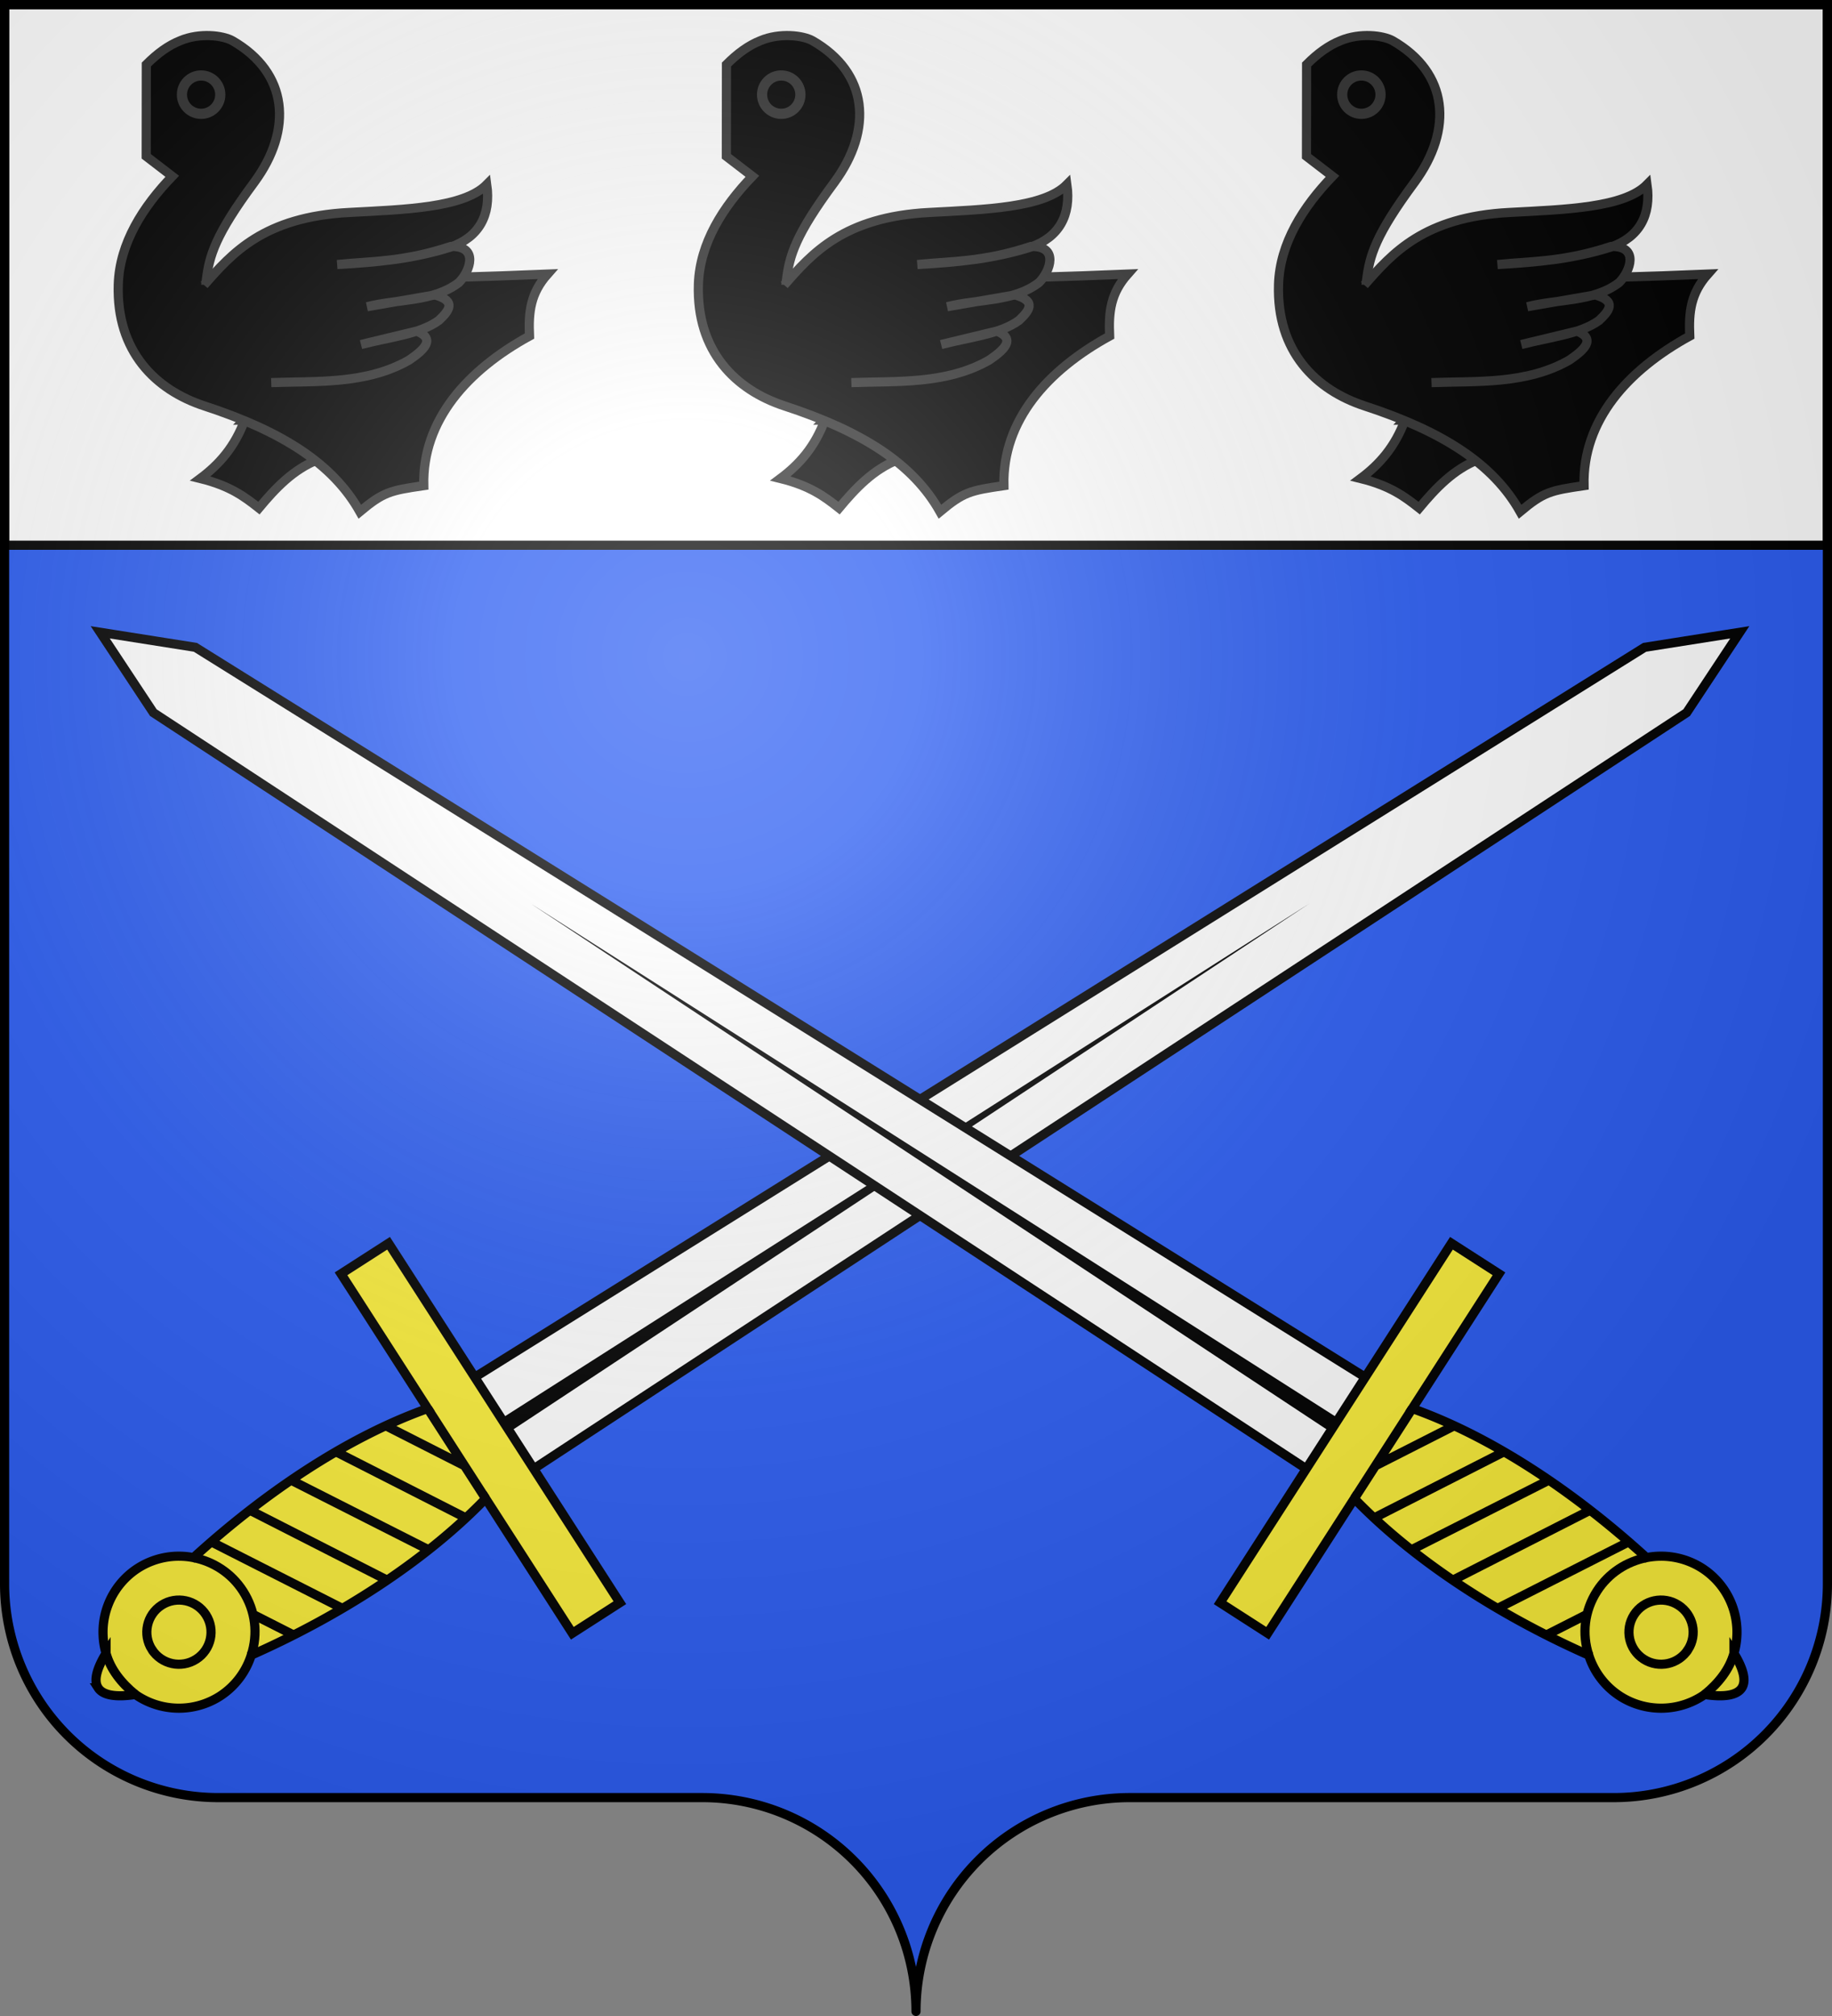
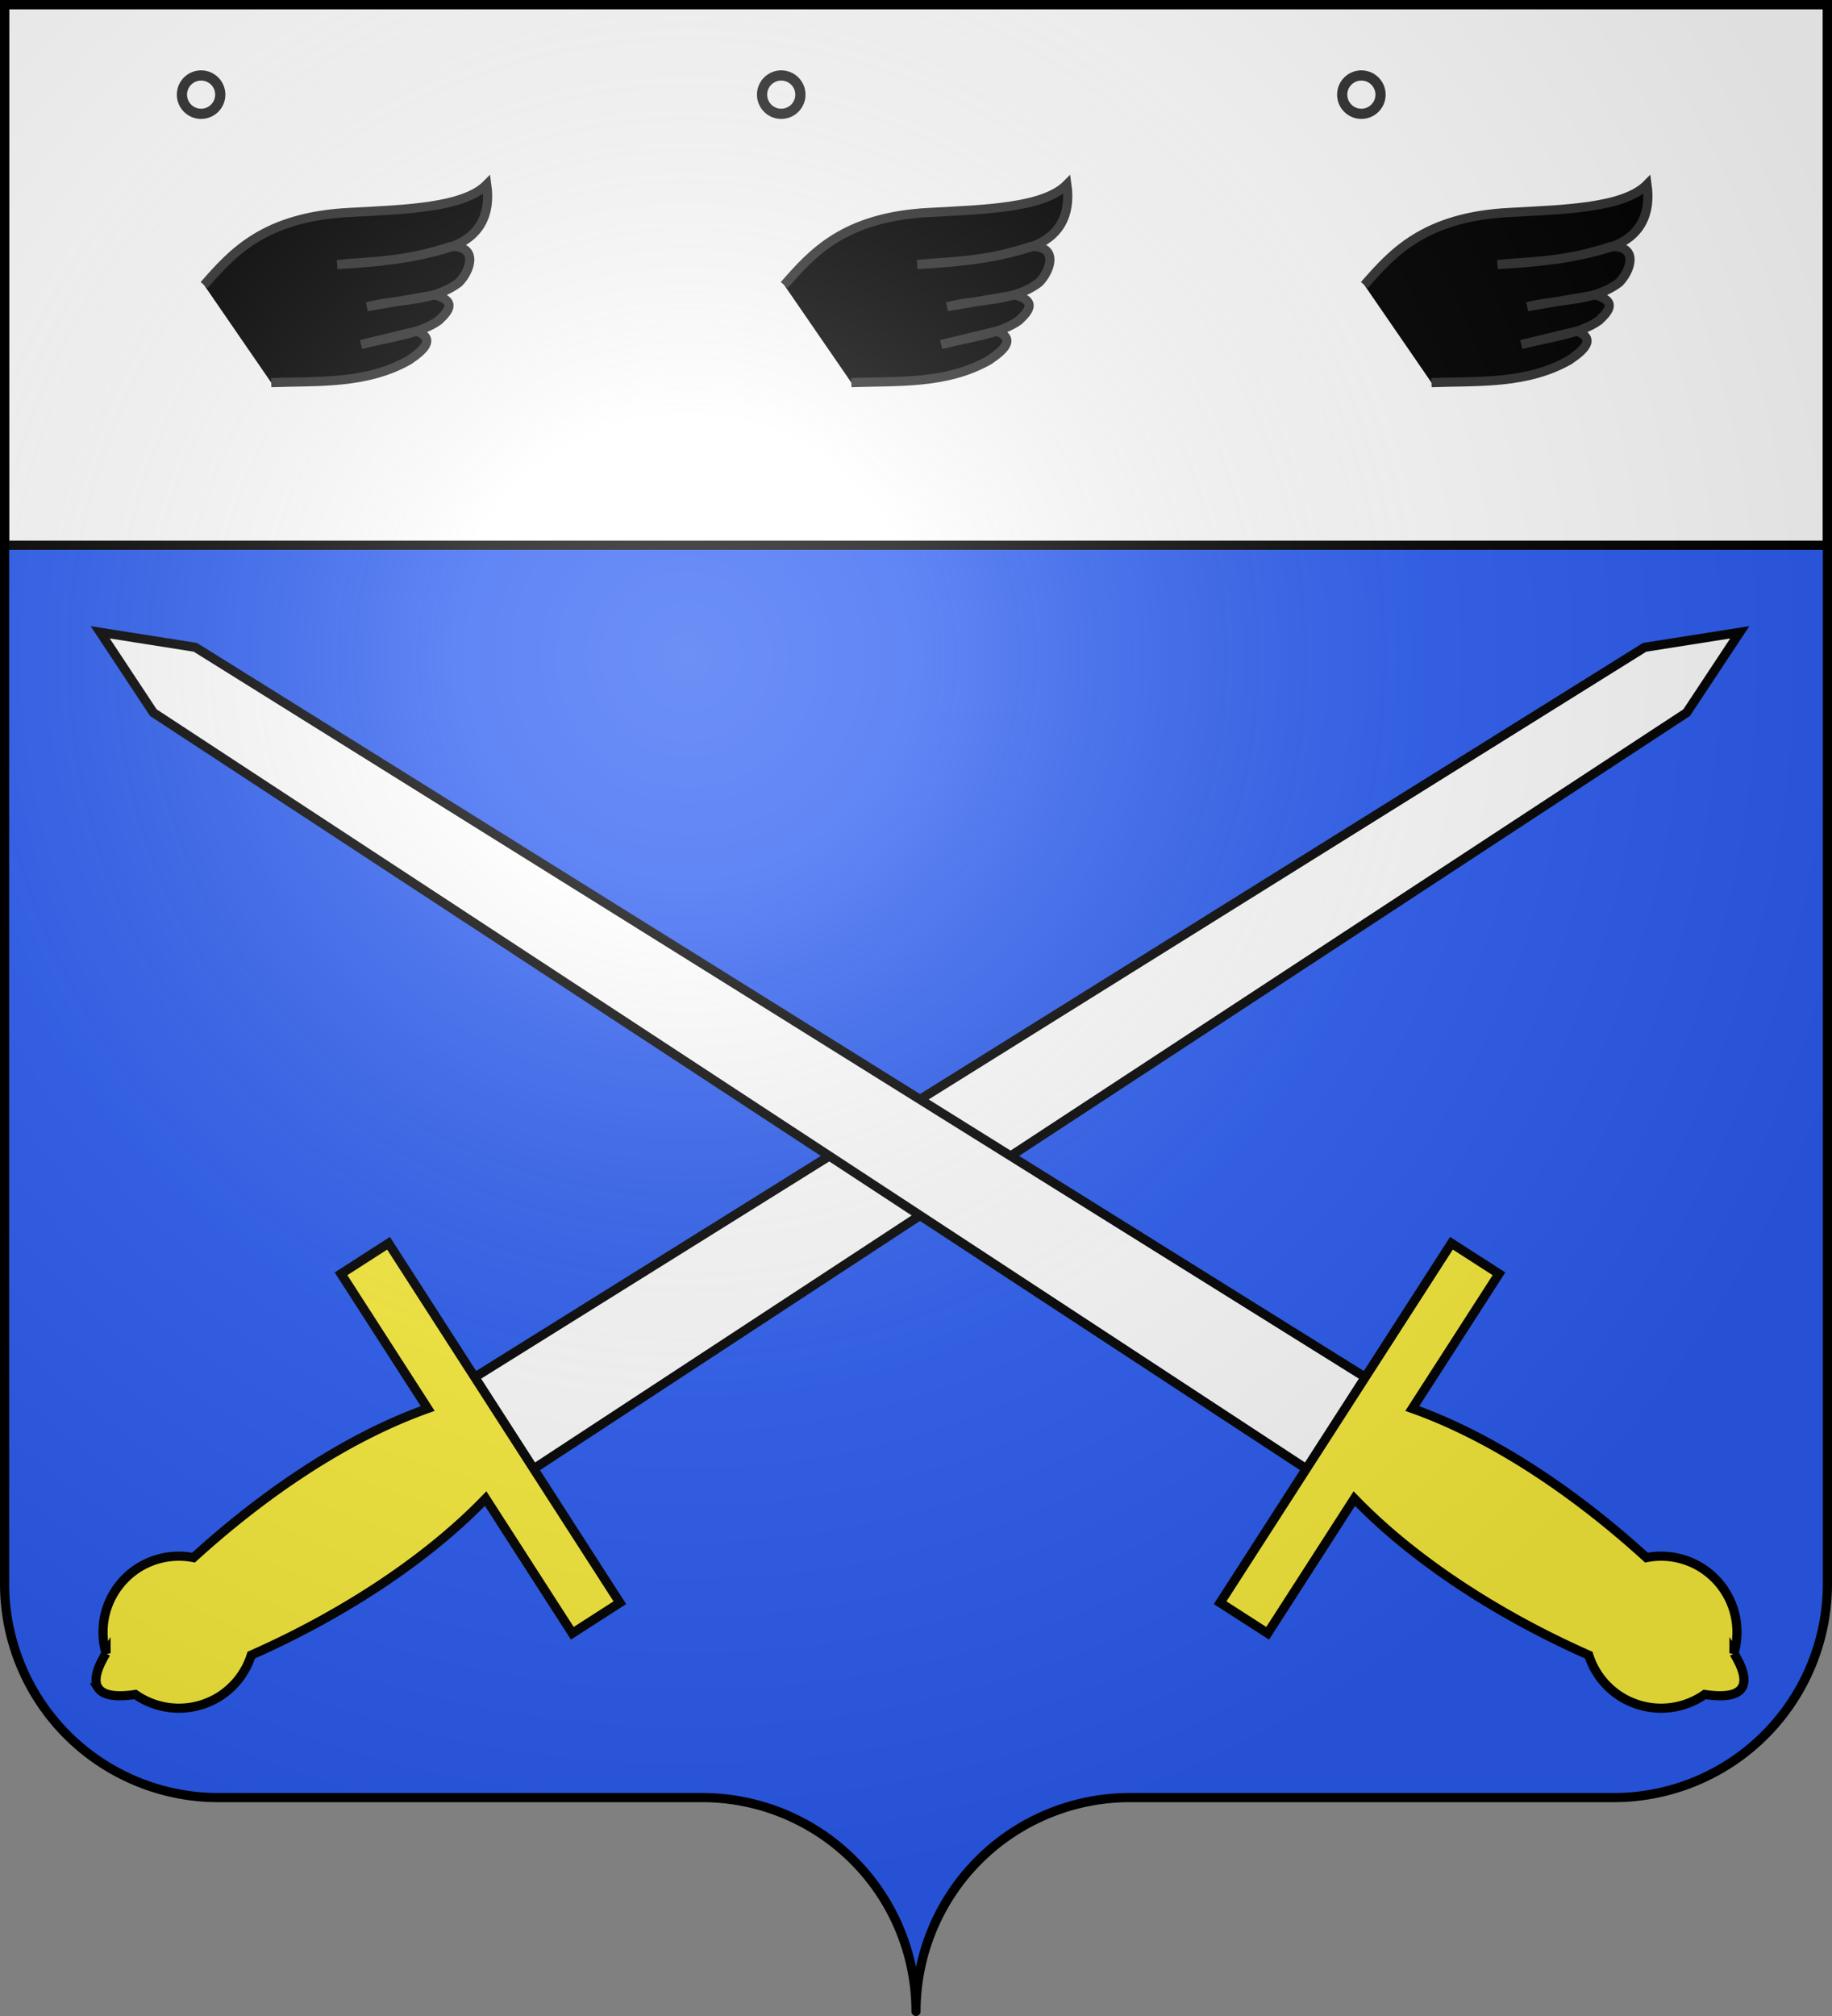
<svg xmlns="http://www.w3.org/2000/svg" xmlns:xlink="http://www.w3.org/1999/xlink" width="600" height="660" viewBox="-300 -295 600 660">
  <rect x="-300" y="-295" width="600" height="660" fill="#808080" stroke="none" />
  <defs>
    <radialGradient id="d" cx="-75" cy="-80" r="405" gradientUnits="userSpaceOnUse">
      <stop offset="0" stop-color="#fff" stop-opacity=".31" />
      <stop offset=".19" stop-color="#fff" stop-opacity=".25" />
      <stop offset=".6" stop-color="#6b6b6b" stop-opacity=".125" />
      <stop offset="1" stop-opacity=".125" />
    </radialGradient>
    <path id="a" d="M-298.5-293.5h597v517a70 70 0 0 1-70 70H70a70 70 0 0 0-70 70 70 70 0 0 0-70-70h-158.5a70 70 0 0 1-70-70z" style="stroke-linecap:round;stroke-linejoin:round" />
  </defs>
  <use xlink:href="#a" width="100%" height="100%" fill="#e20909" style="fill:#2b5df2" />
  <path d="M-298.5-293.5h597v177h-597z" style="fill:#fff;stroke:#000;stroke-width:3;stroke-linecap:square" />
  <g id="b" style="fill:#fff;stroke:#000;stroke-width:3.344" transform="matrix(.897 0 0 .897 -265.532 -286.44)">
-     <path d="M51 143.5c-3.7 10.2-9.6 16.6-16.3 21.6 11 2.7 16.2 6.7 21.4 10.8 6.1-7.3 12.5-14.1 21.6-17.7v-14.4h-27z" style="stroke-width:3.344;fill:#000;stroke:#313131" />
-     <path d="M15 14c4.1-4.1 8.11-7 12.4-8.7 7.1-3 15.6-1.9 19 0C66.8 17 68.6 37.7 54.4 57 40.1 76.3 38 83.8 36.9 92.7c39.3 0 79.5-.3 124.6-2.2-6.2 7-7 13.7-6.6 22.6-22.6 12.4-39.2 30.7-38.6 54.6-12.3 1.8-14.7 2.3-23.34 9.5-9.8-17.4-28.1-29.2-56.8-38.6-17.7-5.8-32.2-19.8-31.4-44.4.5-15 9-28.3 19.7-39.4l-9.5-7.3z" style="stroke-width:3.344;fill:#000;stroke:#313131" />
    <circle cx="35" cy="25" r="7" fill="none" style="stroke-width:3.728;stroke:#313131" />
    <path d="M36.1 94.5C46.2 83 57.79 69.6 89.1 68c20.6-1.1 41.8-1.7 50.2-10.2 1.6 11.3-2.9 19.2-13.1 22.8-13.9 4.4-27.3 5.6-41.5 6.4 12.9-1.3 23.9-.8 41.5-6.6 10.3-.2 7.1 9 2.9 13.2-9.5 7.2-22.3 5.9-33.5 8.8l24.8-4.3c8.1 2.3 5 5.9 1.4 9.3-7 5.1-18.6 6.2-28.4 8.8l20.3-4.9c7.2 2.9 2.5 7-2.8 10.6-15.6 8.9-33.7 7.6-50.3 8.2" style="stroke-width:3.344;fill:#000;stroke:#313131" />
  </g>
  <use xlink:href="#b" width="100%" height="100%" transform="translate(380)" />
  <use xlink:href="#b" width="100%" height="100%" transform="translate(190)" />
  <g id="c" style="stroke-width:1.156">
    <path d="M62.726 178.066h41.417l-4.748 529.571-14.708 33.356-14.708-33.356z" style="fill:#fff;fill-opacity:1;fill-rule:nonzero;stroke:#000;stroke-width:3.469;stroke-miterlimit:4;stroke-dasharray:none;stroke-opacity:1" transform="matrix(.468 .727 .728 -.468 -309.278 197.22)" />
-     <path d="m81.426 181.549 1.495 367.03 4.505-367.03Z" style="fill:#000;fill-opacity:1;fill-rule:evenodd;stroke:none;stroke-width:4.626;stroke-linecap:butt;stroke-linejoin:miter;stroke-miterlimit:4;stroke-dasharray:none;stroke-opacity:1" transform="matrix(.468 .727 .728 -.468 -309.278 197.22)" />
    <path d="M84.621 2.5c-3.152 0-6.32 3.273-9.387 9.584a28.79 28.79 0 0 0-20.59 27.525 28.8 28.8 0 0 0 8.036 19.907c-5.849 34.522-7.14 72.477.48 105.043H2.5v21.378h161.87V164.56h-60.655c7.803-33.068 7.306-71.7 1.844-106.645a28.8 28.8 0 0 0 6.666-18.305 28.79 28.79 0 0 0-17.877-26.642C91.222 6.004 87.932 2.5 84.62 2.5Z" style="fill:#fcef3c;fill-opacity:1;fill-rule:nonzero;stroke:#000;stroke-width:3.469;stroke-miterlimit:4;stroke-dasharray:none;stroke-opacity:1" transform="matrix(.468 .727 .728 -.468 -309.278 197.22)" />
-     <path d="M63.16 164.559h40.555M62.68 59.516c5.236 5.425 12.62 8.883 20.755 8.883 9 0 16.844-4.017 22.124-10.485M94.348 12.967c-6.588-2.128-13.053-2.733-19.114-.883m8.2 15.37c6.713-.002 12.155 5.442 12.152 12.155 0 6.711-5.44 12.152-12.151 12.152s-12.152-5.44-12.152-12.152c-.003-6.712 5.438-12.156 12.15-12.156zM92.6 66.615l14.91 8.707M61.657 68.6l47.66 27.866m-49.66-9.007 49.476 28.822m-50.283-9.36 50.283 29.452M58.85 126.92l47.902 27.93m-47.095-7.392 29.669 17.328" style="fill:none;stroke:#000;stroke-width:3.469;stroke-linecap:butt;stroke-linejoin:miter;stroke-miterlimit:4;stroke-dasharray:none;stroke-opacity:1" transform="matrix(.468 .727 .728 -.468 -309.278 197.22)" />
  </g>
  <use xlink:href="#c" width="100%" height="100%" transform="matrix(-1 0 0 1 2.618 0)" />
  <use xlink:href="#a" fill="url(#d)" />
  <use xlink:href="#a" style="fill:none;stroke:#000;stroke-width:3" />
</svg>